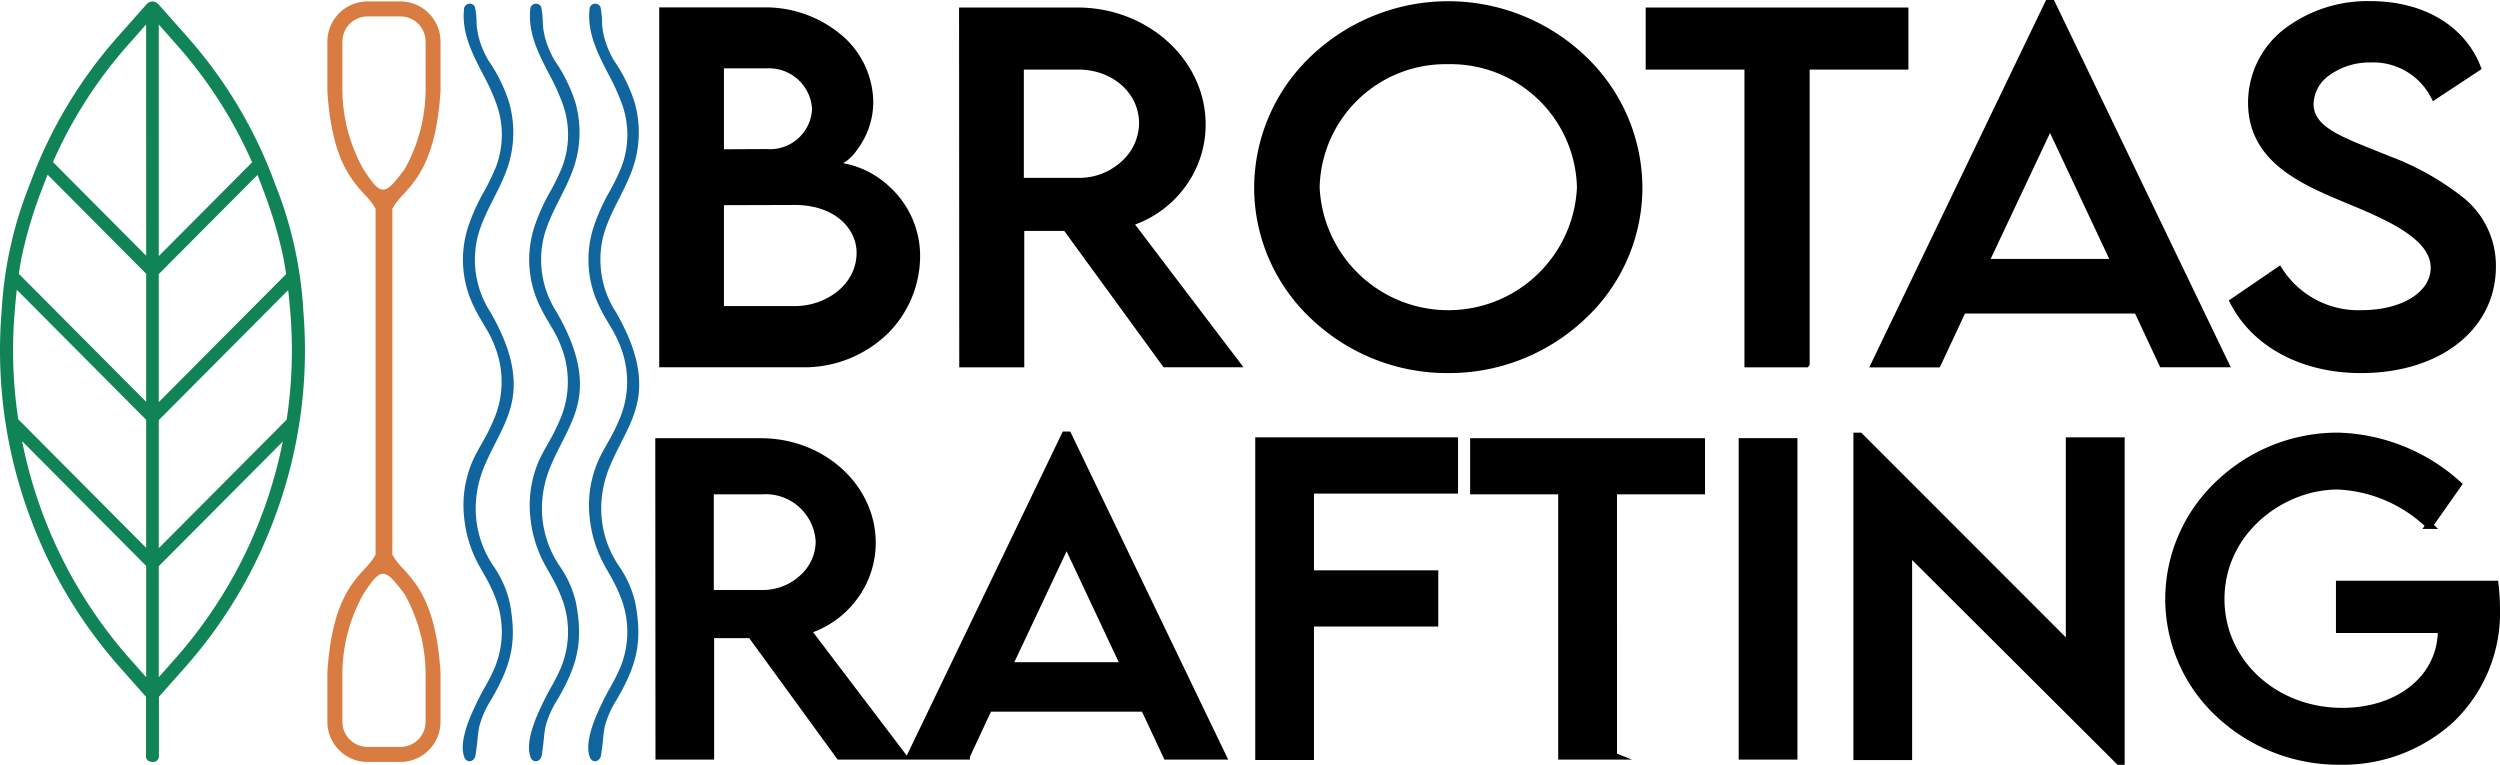
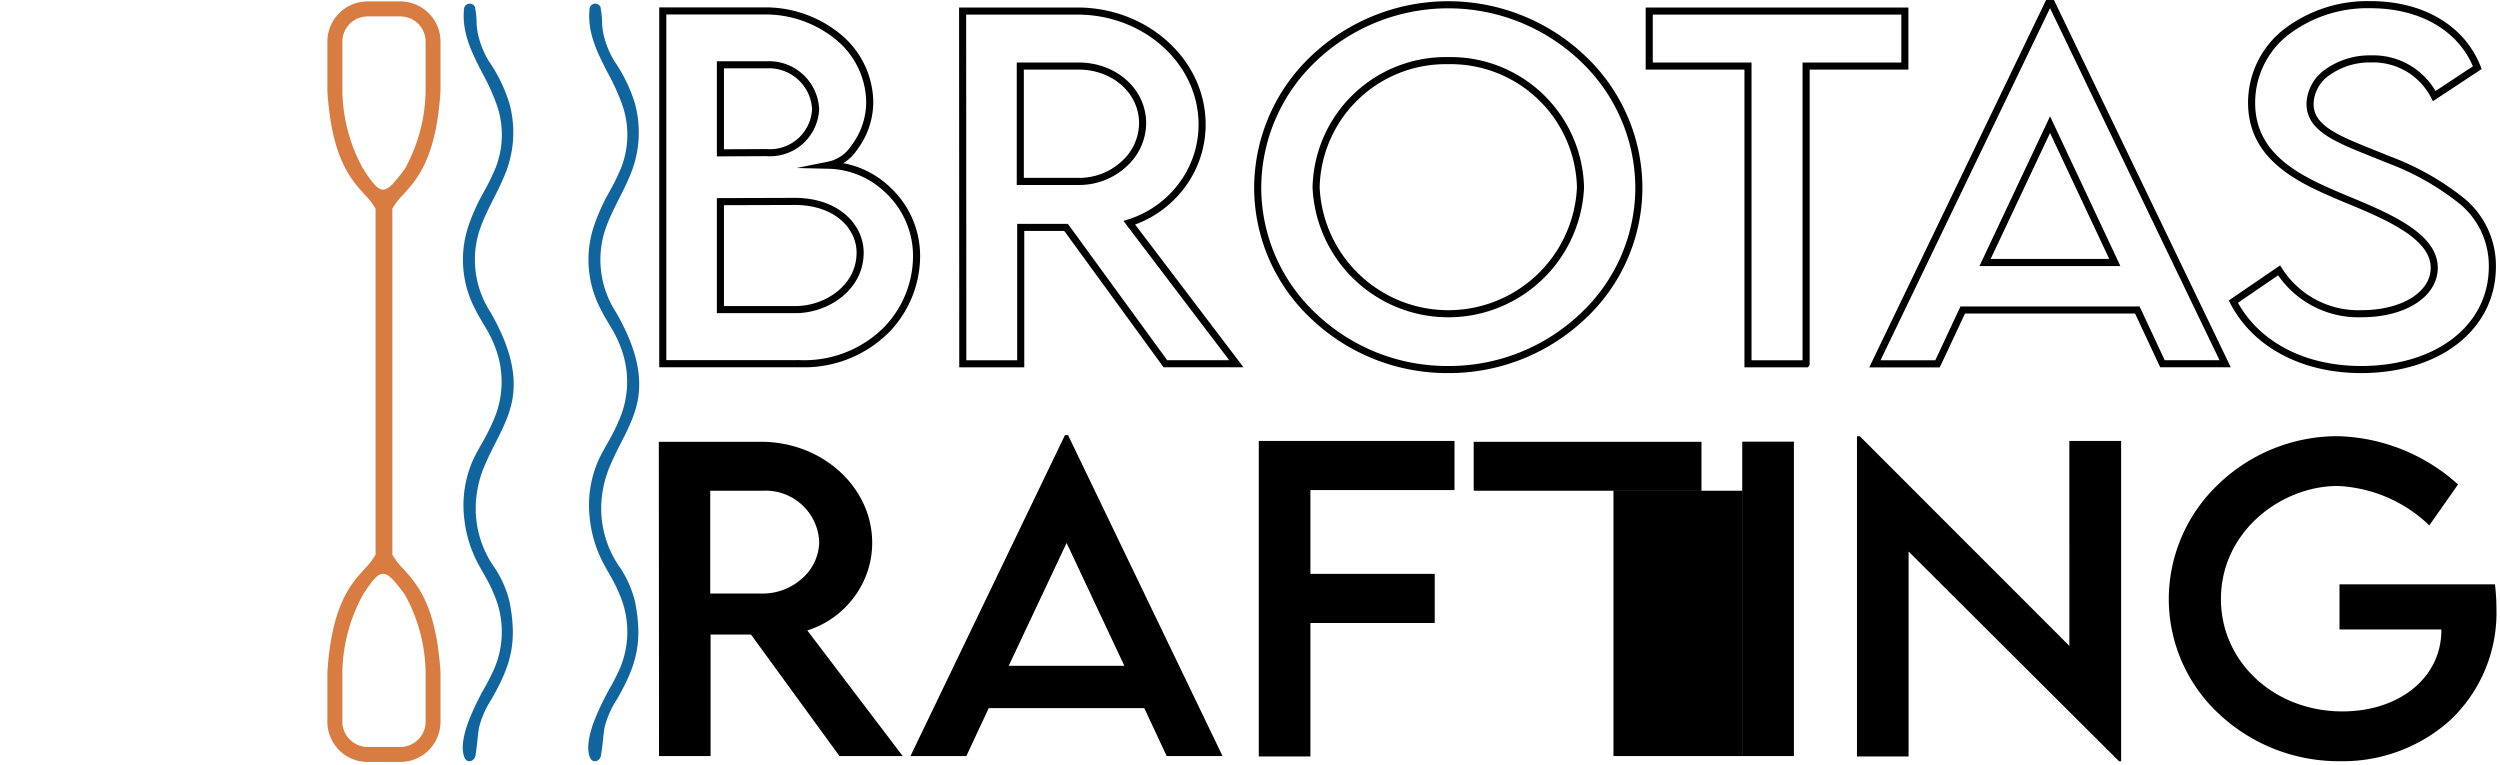
<svg xmlns="http://www.w3.org/2000/svg" viewBox="0 0 199.986 61.179">
  <defs>
    <style>
      .cls-1 {
        fill: none;
        stroke: #000;
        stroke-miterlimit: 10;
        stroke-width: 0.567px;
      }

      .cls-2 {
        fill: #d87c41;
      }

      .cls-3 {
        fill: #108456;
      }

      .cls-4 {
        fill: #11659f;
      }
    </style>
  </defs>
  <g id="Logo_BR_vetorizado__-2" data-name="Logo BR vetorizado _-2" transform="translate(-0.135 -0.038)">
-     <path id="Fill_1" data-name="Fill 1" d="M116.976,26.09h-.167L99.974,9.309v16.4H95.845V.091h.228l16.762,16.77V.464h4.141V26.089Zm17.519-.005a14.01,14.01,0,0,1-9.725-3.812,12.559,12.559,0,0,1-3.982-9.156,12.693,12.693,0,0,1,3.976-9.194A13.739,13.739,0,0,1,134.35.086a14.92,14.92,0,0,1,9.578,3.861l-2.3,3.275A11.284,11.284,0,0,0,134.3,4.069c-4.51,0-9.339,3.636-9.339,9.048,0,5.038,4.266,8.985,9.712,8.985,4.589,0,7.919-2.726,7.919-6.481v-.076h-8.148v-3.61h12.438A17.238,17.238,0,0,1,147,13.894a11.8,11.8,0,0,1-3.688,8.9A12.837,12.837,0,0,1,134.5,26.085Zm-82.371-.378h-4.13V.464H63.65v3.93H52.124V11.1h9.944v3.93H52.124V25.706ZM4.14,25.675H.016L0,.533H8.176c4.9,0,8.893,3.626,8.893,8.084A7.268,7.268,0,0,1,15.6,12.988a7.443,7.443,0,0,1-3.722,2.637l7.629,10.048-5.058,0L7.374,15.955H4.14v9.719ZM4.113,4.452v8.222H8.3a4.7,4.7,0,0,0,3.193-1.235,3.948,3.948,0,0,0,1.338-2.913A4.293,4.293,0,0,0,8.265,4.452ZM24.6,25.675H20.129L32.49,0h.245l12.36,25.673-4.469,0L38.834,21.84H26.39L24.6,25.674Zm8.02-17.048-4.63,9.825h9.249ZM90.8,25.674H86.667V.527H90.8V25.673Zm-14.431,0h-4.14V4.452H65.185V.533H83.406v3.92h-7.04V25.673Z" transform="translate(52.837 34.844)" />
-     <path id="Stroke_2" data-name="Stroke 2" class="cls-1" d="M116.976,26.09h-.167L99.974,9.309v16.4H95.845V.091h.228l16.762,16.77V.464h4.141V26.089Zm17.519-.005a14.01,14.01,0,0,1-9.725-3.812,12.559,12.559,0,0,1-3.982-9.156,12.693,12.693,0,0,1,3.976-9.194A13.739,13.739,0,0,1,134.35.086a14.92,14.92,0,0,1,9.578,3.861l-2.3,3.275A11.284,11.284,0,0,0,134.3,4.069c-4.51,0-9.339,3.636-9.339,9.048,0,5.038,4.266,8.985,9.712,8.985,4.589,0,7.919-2.726,7.919-6.481v-.076h-8.148v-3.61h12.438A17.238,17.238,0,0,1,147,13.894a11.8,11.8,0,0,1-3.688,8.9A12.837,12.837,0,0,1,134.5,26.085Zm-82.371-.378h-4.13V.464H63.65v3.93H52.124V11.1h9.944v3.93H52.124V25.706ZM4.14,25.675H.016L0,.533H8.176c4.9,0,8.893,3.626,8.893,8.084A7.268,7.268,0,0,1,15.6,12.988a7.443,7.443,0,0,1-3.722,2.637l7.629,10.048-5.058,0L7.374,15.955H4.14v9.719ZM4.113,4.452v8.222H8.3a4.7,4.7,0,0,0,3.193-1.235,3.948,3.948,0,0,0,1.338-2.913A4.293,4.293,0,0,0,8.265,4.452ZM24.6,25.675H20.129L32.49,0h.245l12.36,25.673-4.469,0L38.834,21.84H26.39L24.6,25.674Zm8.02-17.048-4.63,9.825h9.249ZM90.8,25.674H86.667V.527H90.8V25.673Zm-14.431,0h-4.14V4.452H65.185V.533H83.406v3.92h-7.04V25.673Z" transform="translate(52.837 34.844)" />
-     <path id="Fill_3" data-name="Fill 3" d="M135.845,29.277c-4.636,0-8.452-2.031-10.207-5.433l3.66-2.5a7.515,7.515,0,0,0,6.6,3.467c3.366,0,5.809-1.546,5.809-3.677,0-2.582-3.833-4.162-7.215-5.556l-.094-.039c-3.253-1.385-7.3-3.109-7.3-7.609a7.166,7.166,0,0,1,2.761-5.65A10.709,10.709,0,0,1,136.595.09c4.123,0,7.322,1.883,8.557,5.038L141.71,7.4a5.487,5.487,0,0,0-5.079-2.971,5.8,5.8,0,0,0-3.444,1.053,3.187,3.187,0,0,0-1.415,2.545c0,1.943,2.123,2.791,5.062,3.965.4.16.814.325,1.24.5a21.312,21.312,0,0,1,5.889,3.341,6.7,6.7,0,0,1,2.394,5.211C146.357,25.892,142.034,29.277,135.845,29.277Zm-73.026,0a15.491,15.491,0,0,1-10.755-4.269,14.1,14.1,0,0,1-4.473-10.263A14.267,14.267,0,0,1,52.066,4.4,15.624,15.624,0,0,1,73.6,4.4a14.265,14.265,0,0,1,4.482,10.346A14.089,14.089,0,0,1,73.6,25.008,15.55,15.55,0,0,1,62.819,29.277Zm0-24.71A10.367,10.367,0,0,0,52.263,14.71a10.586,10.586,0,0,0,21.15,0A10.388,10.388,0,0,0,62.819,4.567ZM28.634,28.817H24L23.986.6h9.176c5.5,0,9.982,4.07,9.982,9.074A8.111,8.111,0,0,1,41.5,14.577a8.385,8.385,0,0,1-4.179,2.96l8.563,11.277-5.677,0L32.262,17.907H28.634V28.816ZM28.6,5v9.229H33.3a5.277,5.277,0,0,0,3.585-1.386,4.432,4.432,0,0,0,1.5-3.27C38.383,7.005,36.133,5,33.261,5Zm73.375,23.82H96.962L110.835,0h.275l13.872,28.814-5.015,0-2.011-4.3H103.989l-2.011,4.3Zm9-19.134-5.2,11.028h10.381ZM91.459,28.816H86.811V5h-7.9V.6H99.36V5h-7.9V28.815Zm-80.44-.006H0V.591H8.039A9.163,9.163,0,0,1,14.2,2.809a6.845,6.845,0,0,1,2.355,5.034,6.044,6.044,0,0,1-1.242,3.688,3.2,3.2,0,0,1-2.056,1.4,7.069,7.069,0,0,1,4.765,2,7.206,7.206,0,0,1,2.281,5.286,8.495,8.495,0,0,1-2.444,5.918A9.3,9.3,0,0,1,11.019,28.81Zm-.487-12.982-5.922.018v8.637h6c2.49,0,5.178-1.744,5.178-4.56C15.784,17.887,13.98,15.827,10.532,15.827ZM4.61,4.9v7.042l3.648-.018H8.3a3.65,3.65,0,0,0,3.926-3.5A3.735,3.735,0,0,0,8.314,4.9Z" transform="translate(53.153 0.322)" />
+     <path id="Fill_1" data-name="Fill 1" d="M116.976,26.09h-.167L99.974,9.309v16.4H95.845V.091h.228l16.762,16.77V.464h4.141V26.089Zm17.519-.005a14.01,14.01,0,0,1-9.725-3.812,12.559,12.559,0,0,1-3.982-9.156,12.693,12.693,0,0,1,3.976-9.194A13.739,13.739,0,0,1,134.35.086a14.92,14.92,0,0,1,9.578,3.861l-2.3,3.275A11.284,11.284,0,0,0,134.3,4.069c-4.51,0-9.339,3.636-9.339,9.048,0,5.038,4.266,8.985,9.712,8.985,4.589,0,7.919-2.726,7.919-6.481v-.076h-8.148v-3.61h12.438A17.238,17.238,0,0,1,147,13.894a11.8,11.8,0,0,1-3.688,8.9A12.837,12.837,0,0,1,134.5,26.085Zm-82.371-.378h-4.13V.464H63.65v3.93H52.124V11.1h9.944v3.93H52.124V25.706ZM4.14,25.675H.016L0,.533H8.176c4.9,0,8.893,3.626,8.893,8.084A7.268,7.268,0,0,1,15.6,12.988a7.443,7.443,0,0,1-3.722,2.637l7.629,10.048-5.058,0L7.374,15.955H4.14v9.719ZM4.113,4.452v8.222H8.3a4.7,4.7,0,0,0,3.193-1.235,3.948,3.948,0,0,0,1.338-2.913A4.293,4.293,0,0,0,8.265,4.452ZM24.6,25.675H20.129L32.49,0h.245l12.36,25.673-4.469,0L38.834,21.84H26.39L24.6,25.674Zm8.02-17.048-4.63,9.825h9.249ZM90.8,25.674H86.667V.527H90.8V25.673Zh-4.14V4.452H65.185V.533H83.406v3.92h-7.04V25.673Z" transform="translate(52.837 34.844)" />
    <path id="Stroke_4" data-name="Stroke 4" class="cls-1" d="M135.845,29.277c-4.636,0-8.452-2.031-10.207-5.433l3.66-2.5a7.515,7.515,0,0,0,6.6,3.467c3.366,0,5.809-1.546,5.809-3.677,0-2.582-3.833-4.162-7.215-5.556l-.094-.039c-3.253-1.385-7.3-3.109-7.3-7.609a7.166,7.166,0,0,1,2.761-5.65A10.709,10.709,0,0,1,136.595.09c4.123,0,7.322,1.883,8.557,5.038L141.71,7.4a5.487,5.487,0,0,0-5.079-2.971,5.8,5.8,0,0,0-3.444,1.053,3.187,3.187,0,0,0-1.415,2.545c0,1.943,2.123,2.791,5.062,3.965.4.16.814.325,1.24.5a21.312,21.312,0,0,1,5.889,3.341,6.7,6.7,0,0,1,2.394,5.211C146.357,25.892,142.034,29.277,135.845,29.277Zm-73.026,0a15.491,15.491,0,0,1-10.755-4.269,14.1,14.1,0,0,1-4.473-10.263A14.267,14.267,0,0,1,52.066,4.4,15.624,15.624,0,0,1,73.6,4.4a14.265,14.265,0,0,1,4.482,10.346A14.089,14.089,0,0,1,73.6,25.008,15.55,15.55,0,0,1,62.819,29.277Zm0-24.71A10.367,10.367,0,0,0,52.263,14.71a10.586,10.586,0,0,0,21.15,0A10.388,10.388,0,0,0,62.819,4.567ZM28.634,28.817H24L23.986.6h9.176c5.5,0,9.982,4.07,9.982,9.074A8.111,8.111,0,0,1,41.5,14.577a8.385,8.385,0,0,1-4.179,2.96l8.563,11.277-5.677,0L32.262,17.907H28.634V28.816ZM28.6,5v9.229H33.3a5.277,5.277,0,0,0,3.585-1.386,4.432,4.432,0,0,0,1.5-3.27C38.383,7.005,36.133,5,33.261,5Zm73.375,23.82H96.962L110.835,0h.275l13.872,28.814-5.015,0-2.011-4.3H103.989l-2.011,4.3Zm9-19.134-5.2,11.028h10.381ZM91.459,28.816H86.811V5h-7.9V.6H99.36V5h-7.9V28.815Zm-80.44-.006H0V.591H8.039A9.163,9.163,0,0,1,14.2,2.809a6.845,6.845,0,0,1,2.355,5.034,6.044,6.044,0,0,1-1.242,3.688,3.2,3.2,0,0,1-2.056,1.4,7.069,7.069,0,0,1,4.765,2,7.206,7.206,0,0,1,2.281,5.286,8.495,8.495,0,0,1-2.444,5.918A9.3,9.3,0,0,1,11.019,28.81Zm-.487-12.982-5.922.018v8.637h6c2.49,0,5.178-1.744,5.178-4.56C15.784,17.887,13.98,15.827,10.532,15.827ZM4.61,4.9v7.042l3.648-.018H8.3a3.65,3.65,0,0,0,3.926-3.5A3.735,3.735,0,0,0,8.314,4.9Z" transform="translate(53.153 0.322)" />
    <path id="Fill_5" data-name="Fill 5" class="cls-2" d="M5.849,60.838H3.2A3.216,3.216,0,0,1,0,57.617V53.662c.34-5.369,1.869-7.05,2.984-8.277l.008-.009a5.375,5.375,0,0,0,.864-1.128V16.59a5.375,5.375,0,0,0-.864-1.128l-.008-.009C1.868,14.225.34,12.542,0,7.175V3.221A3.216,3.216,0,0,1,3.2,0H5.849a3.217,3.217,0,0,1,3.2,3.221V7.175c-.341,5.367-1.868,7.049-2.983,8.278a5.427,5.427,0,0,0-.87,1.131V44.255a5.446,5.446,0,0,0,.866,1.126c1.117,1.229,2.646,2.913,2.987,8.282v3.955A3.217,3.217,0,0,1,5.849,60.838Zm-1.4-15.052c-.436,0-.84.505-1.58,1.638A13.191,13.191,0,0,0,1.2,53.7v3.916A2.015,2.015,0,0,0,3.2,59.635H5.849a2.015,2.015,0,0,0,2.008-2.018V53.7a13.2,13.2,0,0,0-1.675-6.277C5.316,46.269,4.884,45.787,4.452,45.787ZM3.2,1.2A2.015,2.015,0,0,0,1.2,3.221V7.136a13.2,13.2,0,0,0,1.675,6.278c.741,1.133,1.145,1.638,1.58,1.638s.864-.483,1.73-1.638A13.2,13.2,0,0,0,7.857,7.136V3.221A2.015,2.015,0,0,0,5.849,1.2Z" transform="translate(26.324 0.152)" />
-     <path id="Fill_6" data-name="Fill 6" class="cls-3" d="M12.21,60.838c-.255,0-.528-.144-.531-.411v-4.8L9.564,53.239A37.722,37.722,0,0,1,2.491,41.477,38.1,38.1,0,0,1,0,27.951c0-1.092.046-2.189.137-3.258A31.775,31.775,0,0,1,2.386,14.626,36.8,36.8,0,0,1,9.564,2.663L11.679.278A.7.7,0,0,1,12.2,0a.712.712,0,0,1,.519.277l2.116,2.386a36.731,36.731,0,0,1,7.178,11.962A32,32,0,0,1,24.26,24.693c.09,1.087.136,2.184.136,3.258A38.169,38.169,0,0,1,21.9,41.477a37.728,37.728,0,0,1-7.071,11.763l-2.116,2.384v4.8A.46.46,0,0,1,12.21,60.838ZM22.62,35.212,12.7,45.178v8.879l1.347-1.518A37.139,37.139,0,0,0,22.62,35.212Zm-20.85-.036a37.137,37.137,0,0,0,8.576,17.363l1.346,1.517v-8.9ZM23.054,23.091,12.7,33.494V43.738L22.929,33.46a36.614,36.614,0,0,0,.42-5.509c0-1.042-.045-2.108-.133-3.17C23.171,24.233,23.12,23.7,23.054,23.091Zm-21.71-.025c-.073.648-.129,1.29-.165,1.716-.088,1.059-.133,2.125-.133,3.169a36.644,36.644,0,0,0,.415,5.476L11.692,43.71V33.466ZM20.6,13.878,12.7,21.812V32.054l10.188-10.24c-.081-.546-.17-1.063-.266-1.534a35.686,35.686,0,0,0-1.6-5.287C20.874,14.576,20.733,14.212,20.6,13.878ZM3.809,13.86c-.154.378-.3.76-.442,1.135a35.669,35.669,0,0,0-1.6,5.287c-.1.468-.181.961-.261,1.508L11.692,32.027V21.784ZM12.7,1.845V20.372l7.465-7.5a35.874,35.874,0,0,0-6.118-9.5Zm-1.013,0L10.346,3.363a35.909,35.909,0,0,0-6.109,9.486l7.456,7.494Z" transform="translate(0.135 0.152)" />
    <path id="Fill_7" data-name="Fill 7" class="cls-4" d="M.133,60.3c-.371-.921.113-2.362.472-3.239a23.355,23.355,0,0,1,1.066-2.2A16.573,16.573,0,0,0,2.525,53.2a7.512,7.512,0,0,0,.186-5.4,12.274,12.274,0,0,0-.884-1.92c-.266-.482-.554-.953-.793-1.45a10,10,0,0,1-.928-3.372,8.93,8.93,0,0,1,.678-4.457c.237-.532.532-1.036.816-1.544a16.163,16.163,0,0,0,.928-1.883,7.631,7.631,0,0,0,.238-5.184,9.321,9.321,0,0,0-.958-2.1c-.292-.5-.6-.987-.849-1.509a8.5,8.5,0,0,1-.5-6.6,15.948,15.948,0,0,1,1.106-2.5,18.8,18.8,0,0,0,1.057-2.126A7.245,7.245,0,0,0,2.7,8.044,17.392,17.392,0,0,0,1.629,5.678C.773,4.022-.084,2.393.1.463A.461.461,0,0,1,.977.271,7.186,7.186,0,0,1,1.11,1.638a6.166,6.166,0,0,0,.128.9,7.346,7.346,0,0,0,.838,2.049,12.477,12.477,0,0,1,1.64,3.349,8.778,8.778,0,0,1-.334,5.722c-.636,1.6-1.619,3.064-2.115,4.725A7.707,7.707,0,0,0,2.224,24.7c1.217,2.137,2.226,4.62,1.718,7.124-.365,1.8-1.418,3.328-2.127,4.992a8.827,8.827,0,0,0-.774,3.326A8.178,8.178,0,0,0,2.459,45a8.428,8.428,0,0,1,1.3,2.924c.6,3.174.115,5-1.478,7.755a7.526,7.526,0,0,0-.971,2.207,9.414,9.414,0,0,0-.123.95c-.043.432-.1.862-.163,1.291-.086.541-.694.67-.894.174" transform="translate(37.152 0.322)" />
-     <path id="Fill_8" data-name="Fill 8" class="cls-4" d="M.133,60.3c-.371-.921.113-2.362.472-3.239a23.486,23.486,0,0,1,1.066-2.2A16.573,16.573,0,0,0,2.525,53.2a7.51,7.51,0,0,0,.186-5.4,12.274,12.274,0,0,0-.884-1.92c-.266-.482-.554-.953-.793-1.45a10.006,10.006,0,0,1-.928-3.372,8.925,8.925,0,0,1,.678-4.458c.237-.532.532-1.036.816-1.544a16.2,16.2,0,0,0,.928-1.883,7.633,7.633,0,0,0,.238-5.184,9.322,9.322,0,0,0-.958-2.1c-.292-.5-.6-.987-.849-1.509a8.5,8.5,0,0,1-.5-6.6,15.948,15.948,0,0,1,1.106-2.5,18.842,18.842,0,0,0,1.057-2.126A7.246,7.246,0,0,0,2.7,8.044,17.457,17.457,0,0,0,1.629,5.678C.773,4.023-.084,2.393.1.463A.461.461,0,0,1,.977.271,7.188,7.188,0,0,1,1.11,1.638a6.166,6.166,0,0,0,.128.9,7.346,7.346,0,0,0,.839,2.049A12.476,12.476,0,0,1,3.716,7.931a8.78,8.78,0,0,1-.334,5.722c-.636,1.6-1.62,3.064-2.115,4.725A7.708,7.708,0,0,0,2.224,24.7c1.217,2.137,2.227,4.62,1.718,7.124-.365,1.8-1.418,3.328-2.127,4.992a8.817,8.817,0,0,0-.774,3.326A8.18,8.18,0,0,0,2.459,45a8.423,8.423,0,0,1,1.3,2.924c.6,3.174.115,5-1.478,7.755a7.52,7.52,0,0,0-.971,2.207,9.413,9.413,0,0,0-.123.95c-.043.432-.1.862-.163,1.291-.086.541-.694.67-.894.174" transform="translate(42.45 0.322)" />
    <path id="Fill_9" data-name="Fill 9" class="cls-4" d="M.133,60.3c-.371-.921.113-2.362.472-3.239a23.486,23.486,0,0,1,1.066-2.2A16.573,16.573,0,0,0,2.525,53.2a7.51,7.51,0,0,0,.186-5.4,12.274,12.274,0,0,0-.884-1.92c-.266-.482-.554-.953-.792-1.45a10,10,0,0,1-.928-3.372,8.928,8.928,0,0,1,.678-4.458c.237-.532.532-1.036.816-1.544a16.2,16.2,0,0,0,.928-1.883,7.634,7.634,0,0,0,.238-5.184,9.333,9.333,0,0,0-.958-2.1c-.292-.5-.6-.987-.849-1.509a8.5,8.5,0,0,1-.5-6.6,15.948,15.948,0,0,1,1.106-2.5,18.8,18.8,0,0,0,1.057-2.126A7.246,7.246,0,0,0,2.7,8.044,17.457,17.457,0,0,0,1.629,5.678C.773,4.023-.084,2.393.1.463A.461.461,0,0,1,.977.271,7.21,7.21,0,0,1,1.11,1.638a6.166,6.166,0,0,0,.128.9,7.346,7.346,0,0,0,.839,2.049A12.476,12.476,0,0,1,3.716,7.931a8.78,8.78,0,0,1-.334,5.722c-.636,1.6-1.619,3.064-2.115,4.725A7.708,7.708,0,0,0,2.224,24.7c1.217,2.137,2.227,4.62,1.718,7.124-.365,1.8-1.418,3.328-2.127,4.992a8.817,8.817,0,0,0-.774,3.326A8.18,8.18,0,0,0,2.459,45a8.423,8.423,0,0,1,1.3,2.924c.6,3.174.115,5-1.478,7.755a7.534,7.534,0,0,0-.971,2.207,9.413,9.413,0,0,0-.123.95c-.043.432-.1.862-.163,1.291-.086.541-.694.67-.894.174" transform="translate(47.192 0.322)" />
  </g>
</svg>